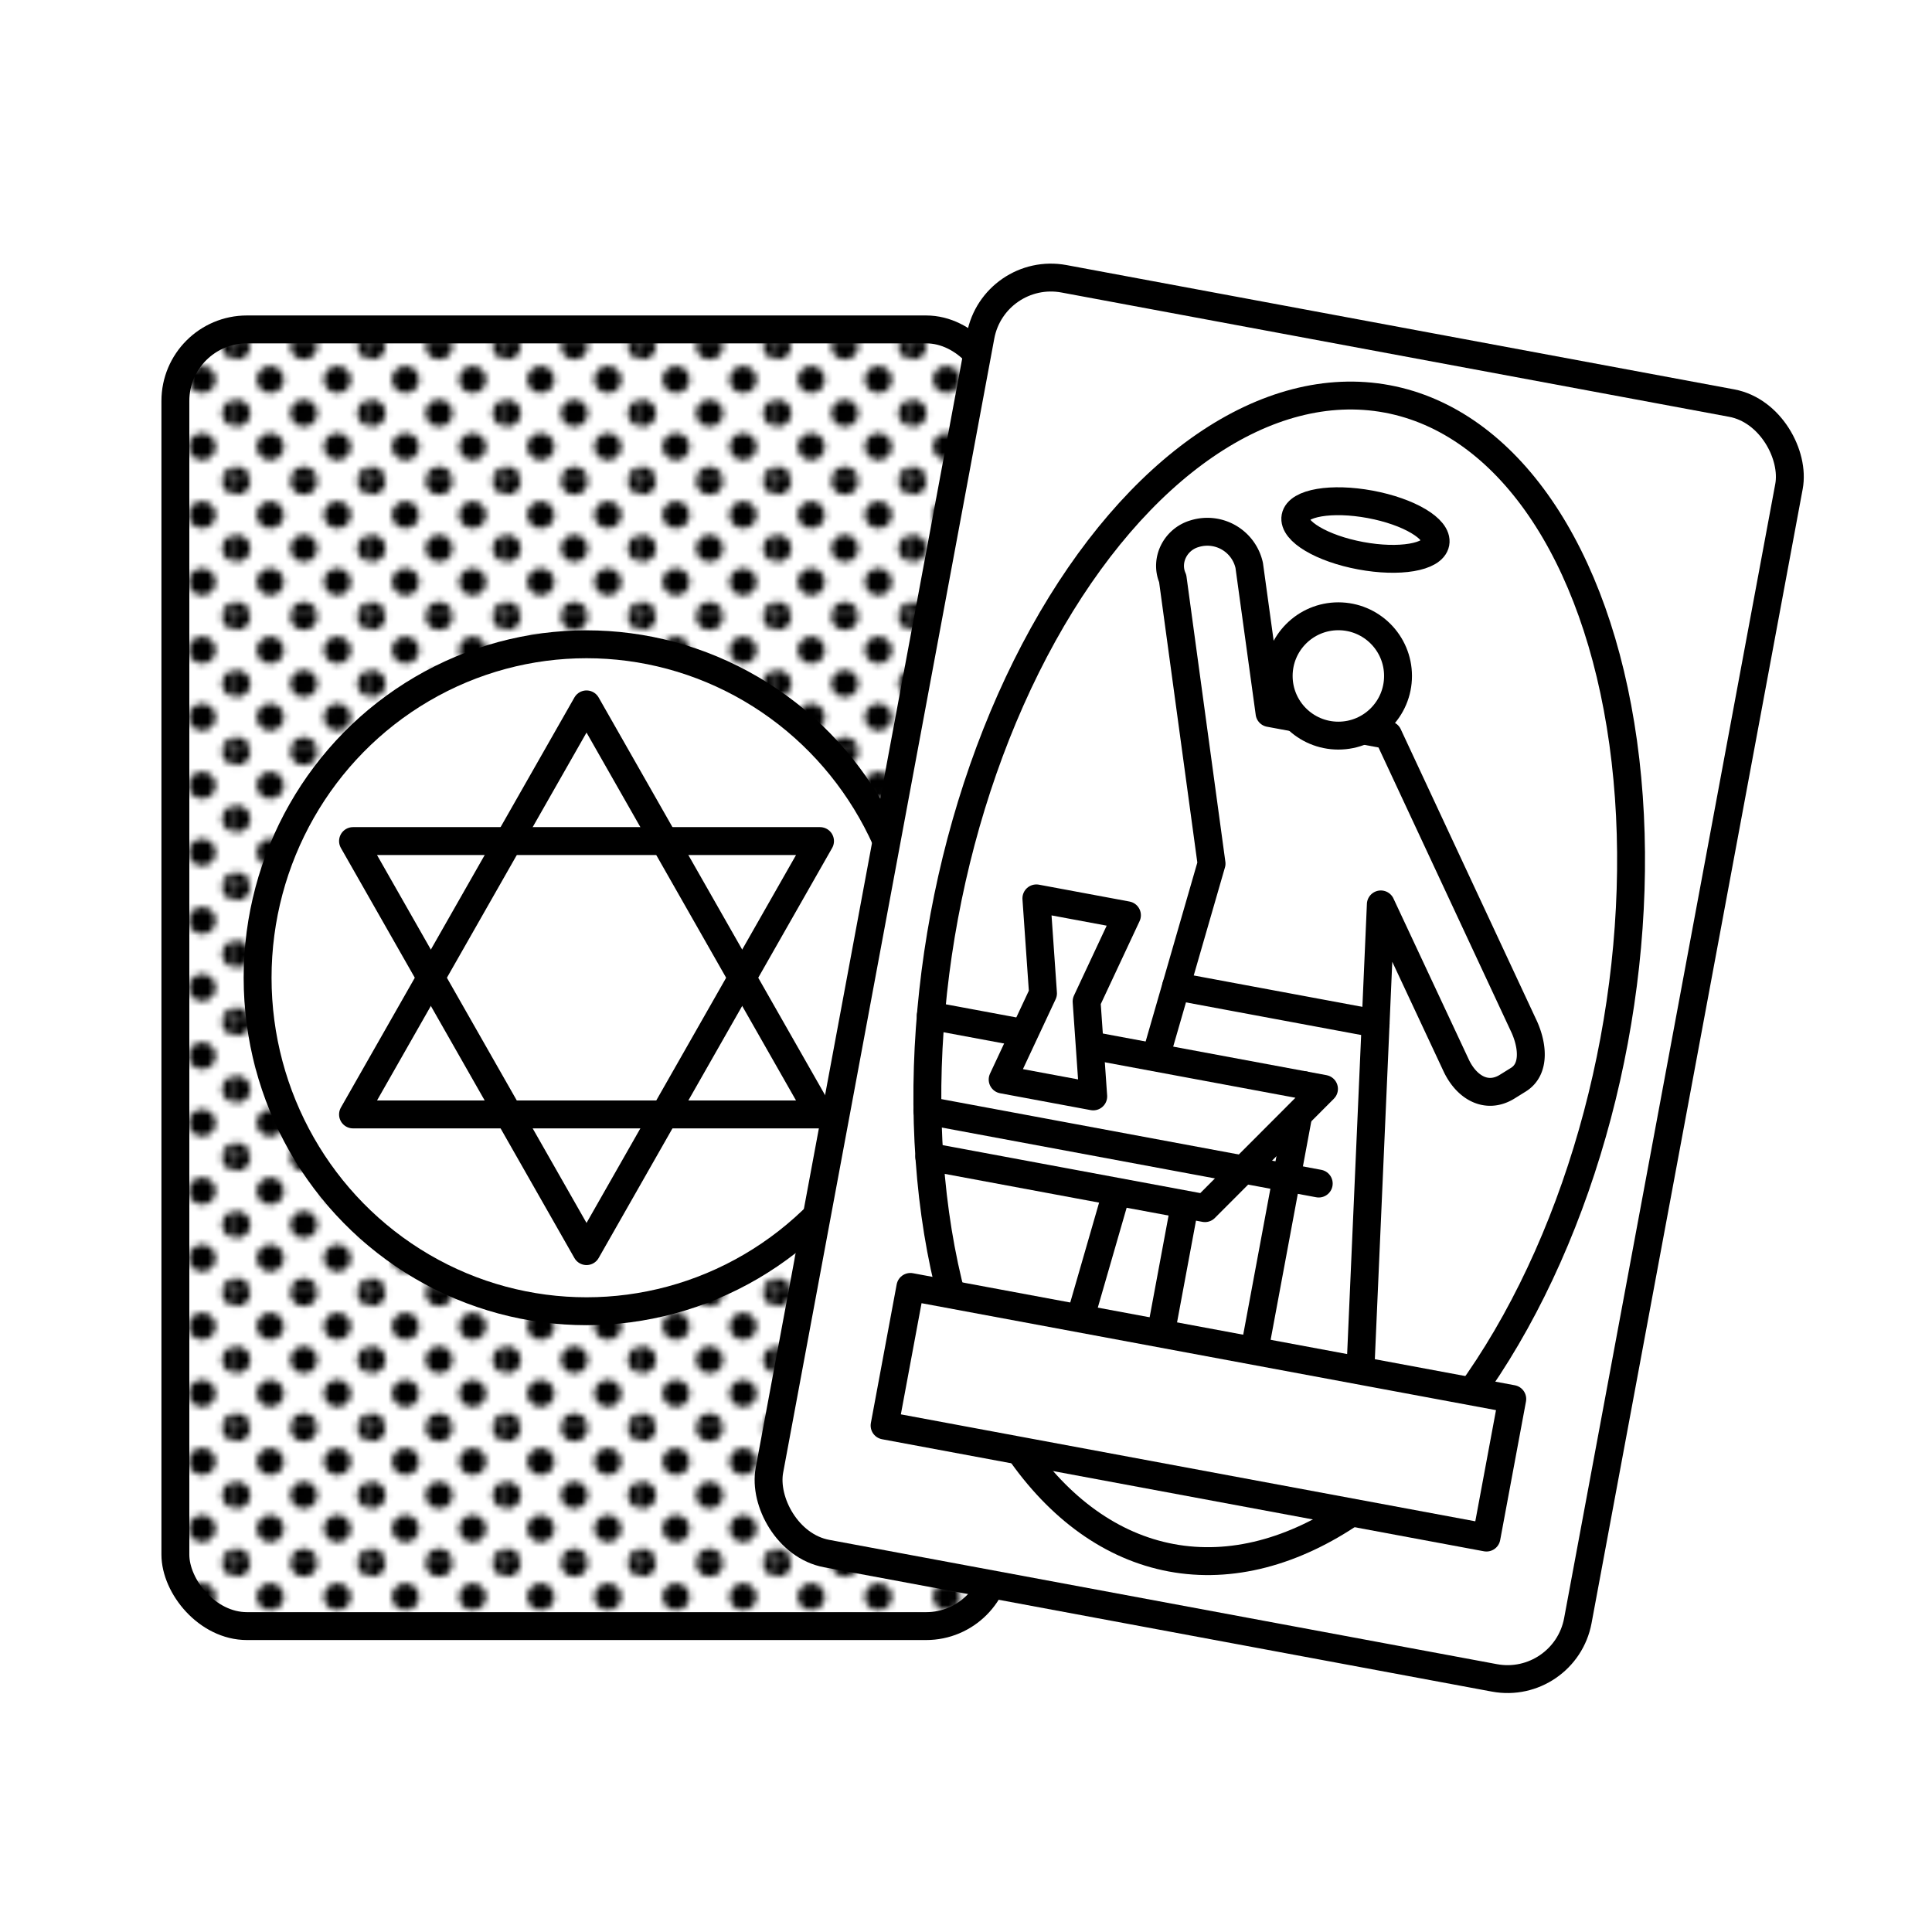
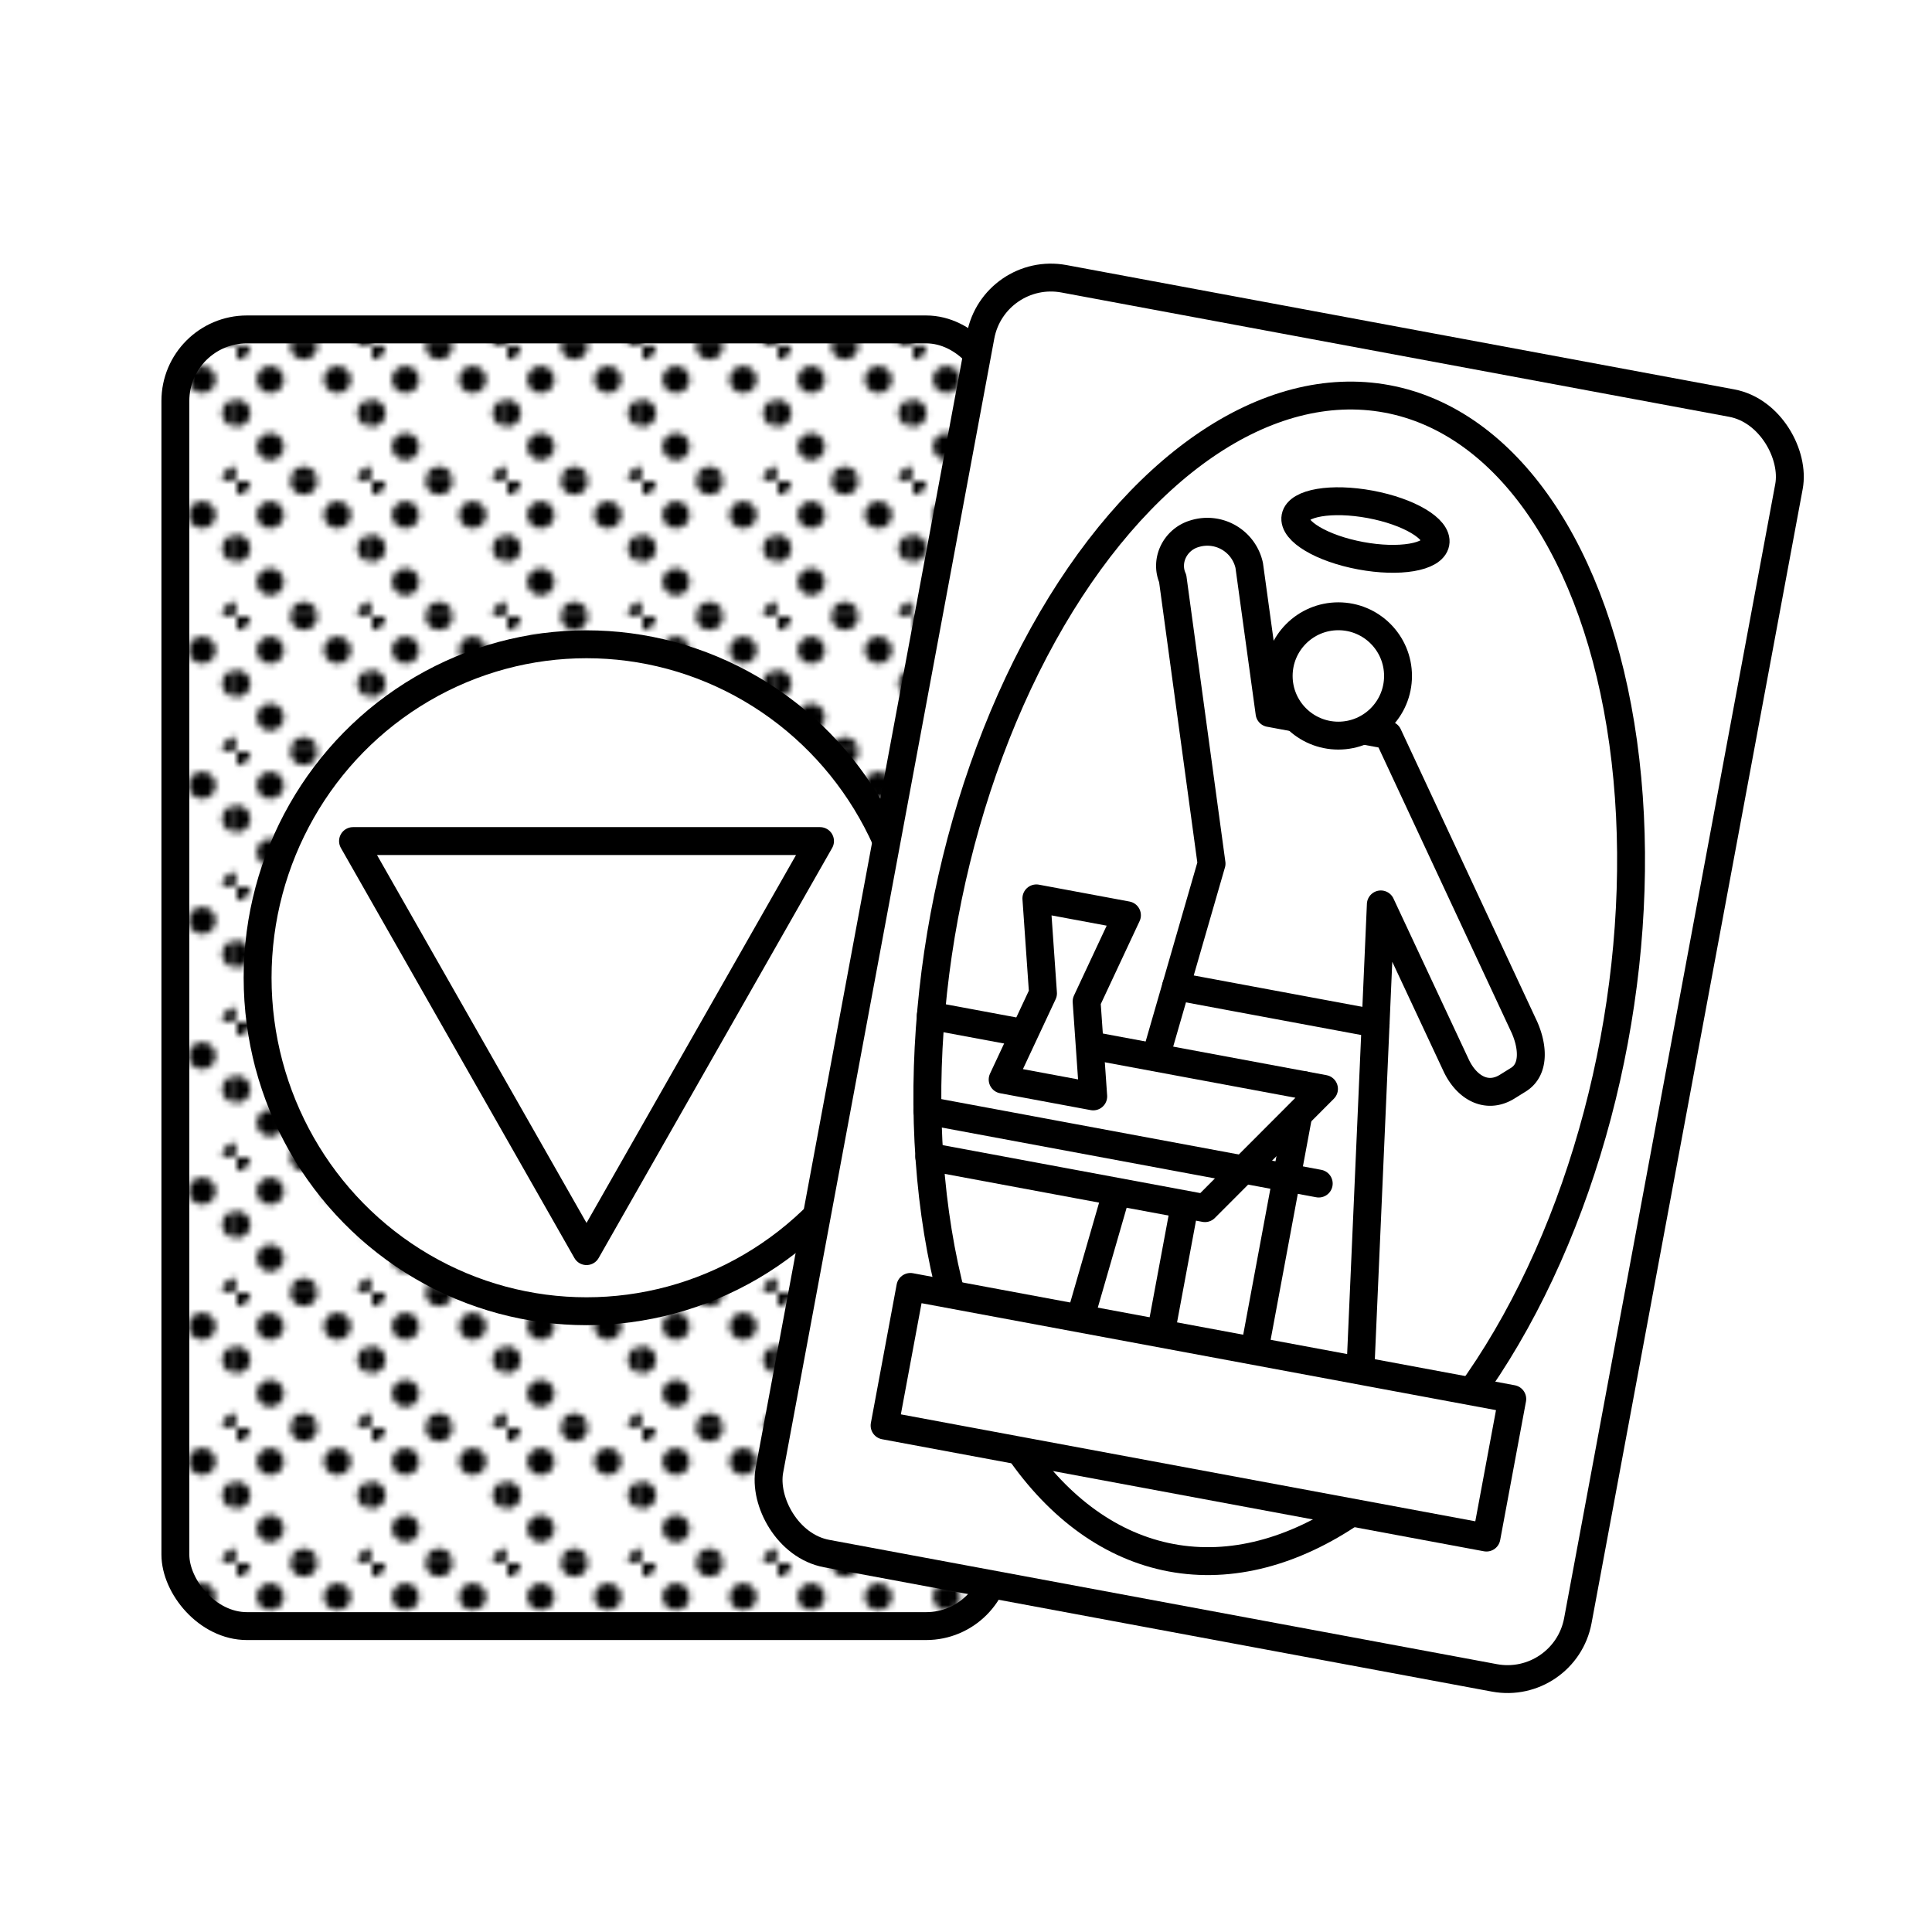
<svg xmlns="http://www.w3.org/2000/svg" id="レイヤー_1" data-name="レイヤー 1" viewBox="0 0 1080 1080">
  <defs>
    <style>.cls-1,.cls-4{fill:none;}.cls-2,.cls-3,.cls-4{stroke:#000;stroke-linecap:round;stroke-linejoin:round;stroke-width:15.591px;}.cls-2{fill:url(#新規パターンスウォッチ_5);}.cls-3,.cls-5{fill:#fff;}</style>
    <pattern id="新規パターンスウォッチ_5" data-name="新規パターンスウォッチ 5" width="20.833" height="20.834" patternTransform="translate(-1379.626 -184.548) scale(3.6)" patternUnits="userSpaceOnUse" viewBox="0 0 20.833 20.834">
      <rect class="cls-1" width="20.833" height="20.834" />
      <path d="M20.833,22.918A2.083,2.083,0,1,0,18.75,20.834,2.085,2.085,0,0,0,20.833,22.918Z" />
      <path d="M10.417,22.918a2.083,2.083,0,1,0-2.083-2.083A2.084,2.084,0,0,0,10.417,22.918Z" />
      <path d="M20.833,12.501A2.084,2.084,0,1,0,18.75,10.417,2.085,2.085,0,0,0,20.833,12.501Z" />
-       <path d="M10.417,12.501a2.084,2.084,0,1,0-2.083-2.084A2.085,2.085,0,0,0,10.417,12.501Z" />
      <path d="M5.209,17.709a2.083,2.083,0,1,0-2.083-2.083A2.085,2.085,0,0,0,5.209,17.709Z" />
-       <path d="M15.625,17.709a2.083,2.083,0,1,0-2.084-2.083A2.083,2.083,0,0,0,15.625,17.709Z" />
      <path d="M5.209,7.292A2.083,2.083,0,1,0,3.125,5.209,2.084,2.084,0,0,0,5.209,7.292Z" />
      <path d="M15.625,7.292a2.083,2.083,0,1,0-2.084-2.083A2.083,2.083,0,0,0,15.625,7.292Z" />
-       <path d="M0,22.918a2.085,2.085,0,0,0,2.084-2.083A2.084,2.084,0,0,0,0,18.751a2.082,2.082,0,0,0-2.083,2.083A2.083,2.083,0,0,0,0,22.918Z" />
      <path d="M0,12.501a2.085,2.085,0,0,0,2.084-2.084A2.084,2.084,0,0,0,0,8.334a2.083,2.083,0,0,0-2.083,2.083A2.083,2.083,0,0,0,0,12.501Z" />
-       <path d="M20.833,2.083A2.085,2.085,0,0,0,22.917,0,2.084,2.084,0,0,0,20.833-2.083,2.082,2.082,0,0,0,18.75,0,2.083,2.083,0,0,0,20.833,2.083Z" />
      <path d="M10.417,2.083A2.084,2.084,0,0,0,12.501,0a2.083,2.083,0,0,0-2.084-2.083A2.082,2.082,0,0,0,8.334,0,2.083,2.083,0,0,0,10.417,2.083Z" />
      <path d="M0,2.083A2.085,2.085,0,0,0,2.084,0,2.084,2.084,0,0,0,0-2.083,2.082,2.082,0,0,0-2.083,0,2.083,2.083,0,0,0,0,2.083Z" />
    </pattern>
  </defs>
  <rect class="cls-2" x="98.035" y="184.144" width="459.666" height="724.853" rx="40" />
  <ellipse class="cls-3" cx="327.869" cy="546.571" rx="183.867" ry="186.416" />
-   <polygon class="cls-3" points="327.869 393.758 197.339 622.977 458.398 622.977 327.869 393.758" />
  <polygon class="cls-4" points="327.869 699.384 458.398 470.165 197.339 470.165 327.869 699.384" />
  <rect class="cls-3" x="485.251" y="184.47" width="459.666" height="724.853" rx="40" transform="translate(112.175 -121.64) rotate(10.546)" />
  <ellipse class="cls-5" cx="715.085" cy="546.896" rx="329.479" ry="190.433" transform="translate(46.548 1149.806) rotate(-79.454)" />
  <path class="cls-3" d="M698.321,316.077l11.357,82.501,66.282,12.34,75.472,161.776c5.109,10.435,7.241,24.714-2.628,30.845l-6.251,3.883c-11.461,7.12-22.66.508-28.465-11.673l-42.194-90.172L758.381,813.599,590.707,782.383l86.55-299.629L655.541,323.391q-.044-.102-.087-.204c-4.251-10.038,1.581-21.506,11.992-24.739q.229-.071.461-.141A23.97,23.97,0,0,1,698.321,316.077Z" />
  <circle class="cls-3" cx="748.149" cy="377.861" r="33.358" />
  <line class="cls-4" x1="657.434" y1="551.379" x2="768.974" y2="572.145" />
  <ellipse class="cls-4" cx="763.349" cy="296.214" rx="14.603" ry="39.814" transform="matrix(0.183, -0.983, 0.983, 0.183, 332.426, 992.454)" />
  <line class="cls-4" x1="662.331" y1="673.264" x2="640.298" y2="791.615" />
  <line class="cls-4" x1="728.865" y1="606.602" x2="692.608" y2="801.354" />
  <polyline class="cls-3" points="520.298 567.773 740.116 608.697 673.583 675.359 519.468 646.667" />
  <polygon class="cls-3" points="579.341 502.203 629.973 511.629 607.42 559.818 611.121 612.895 560.488 603.469 583.041 555.28 579.341 502.203" />
  <line class="cls-4" x1="518.402" y1="620.882" x2="737.183" y2="661.612" />
  <ellipse class="cls-4" cx="715.085" cy="546.896" rx="329.479" ry="190.433" transform="translate(46.548 1149.806) rotate(-79.454)" />
  <rect class="cls-3" x="498.813" y="750.055" width="342.229" height="78.8" transform="translate(155.806 -109.278) rotate(10.546)" />
</svg>